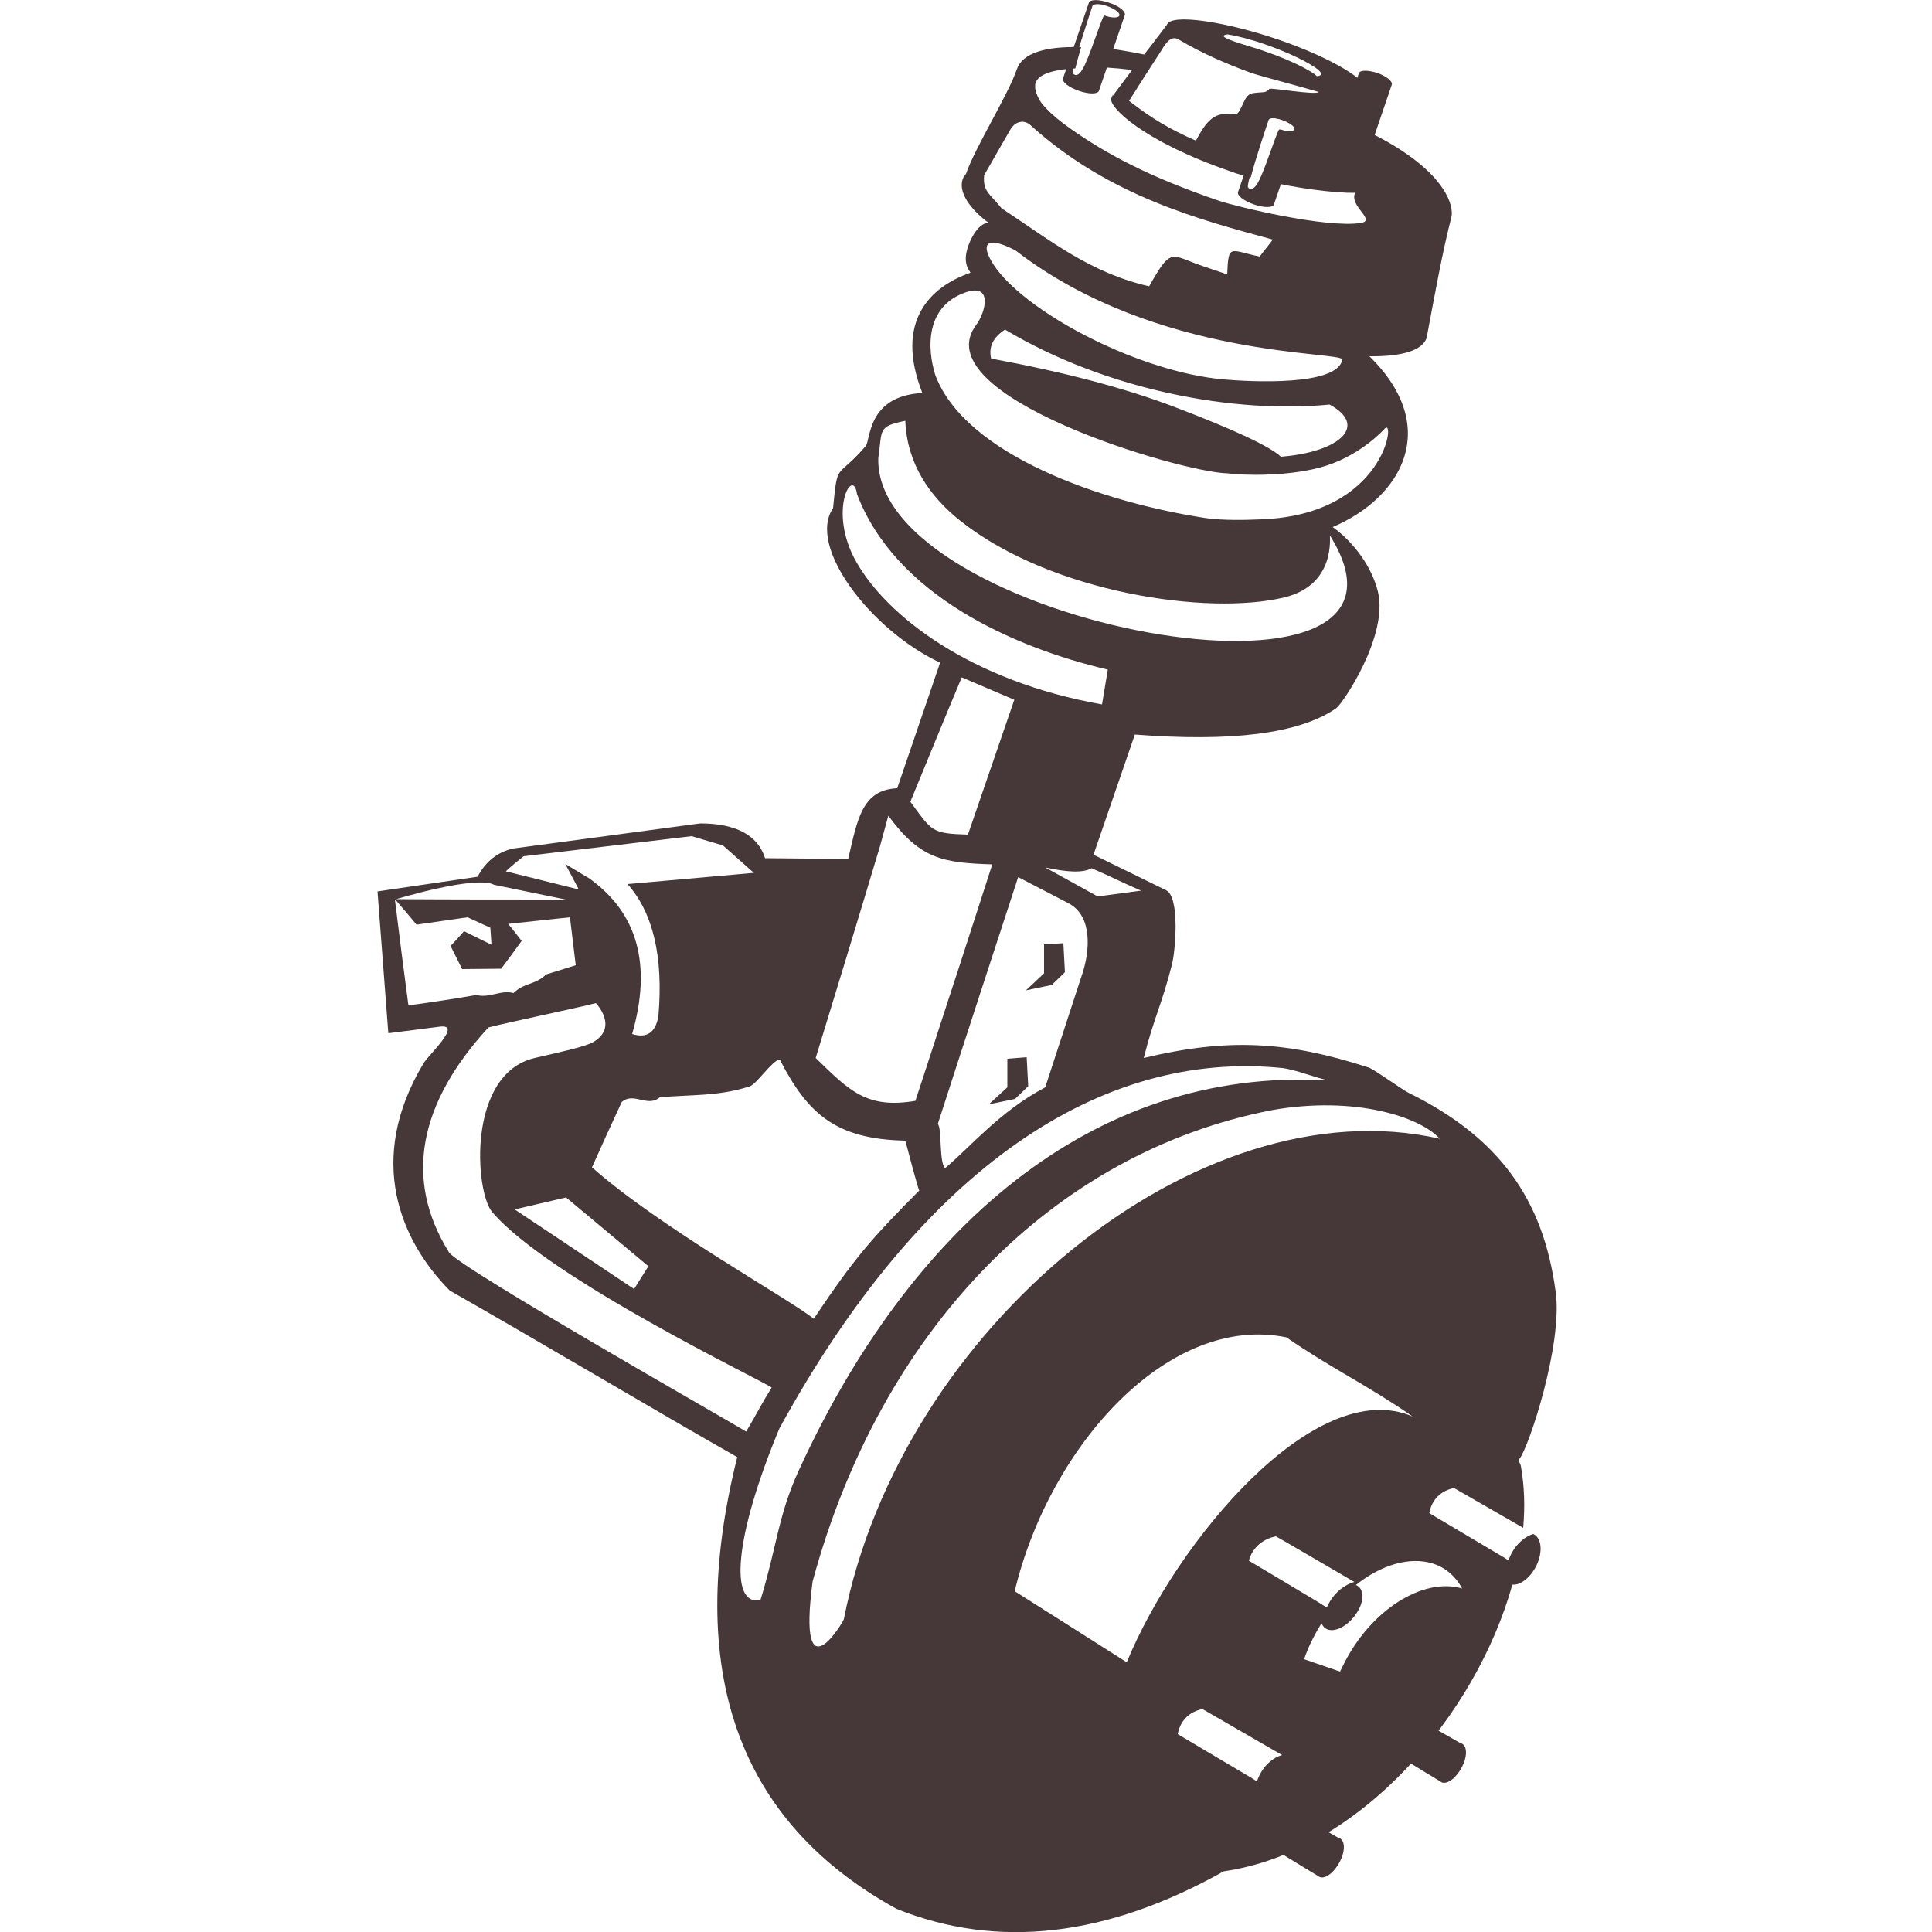
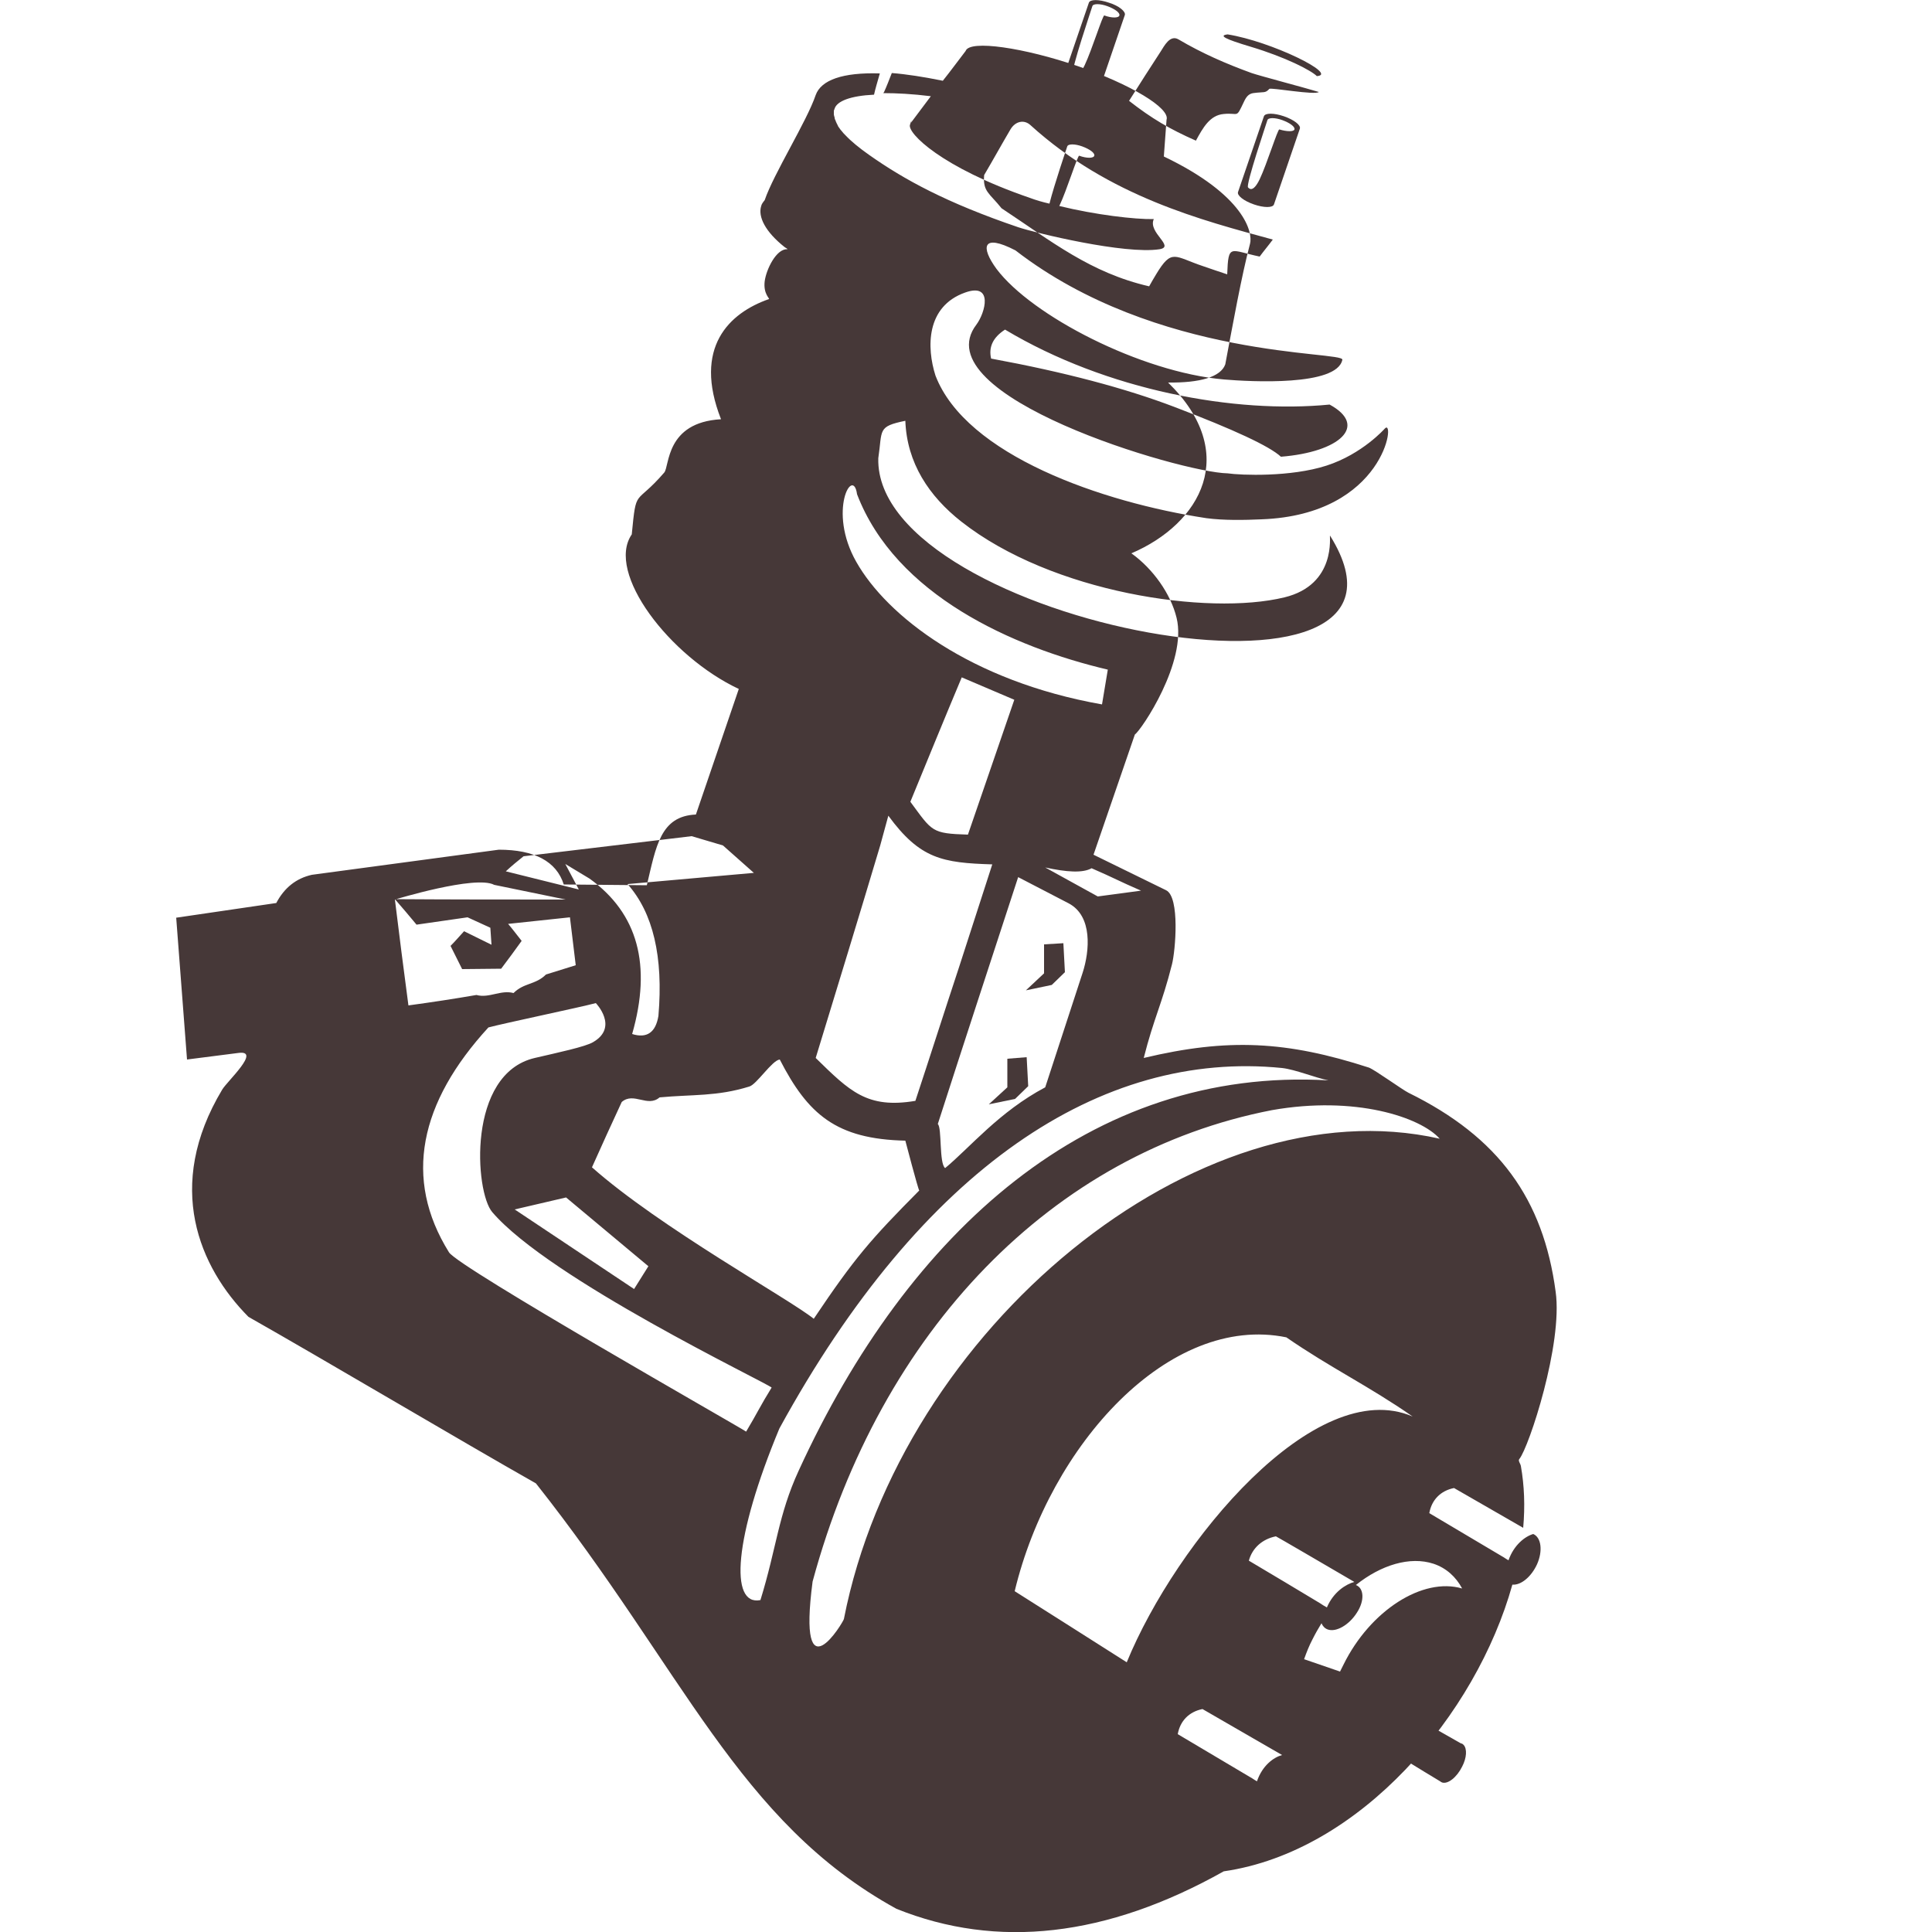
<svg xmlns="http://www.w3.org/2000/svg" version="1.1" id="Layer_1" x="0px" y="0px" viewBox="0 0 500 500" style="enable-background:new 0 0 500 500;" xml:space="preserve">
  <style type="text/css">
	.st0{fill-rule:evenodd;clip-rule:evenodd;fill:#463838;}
	.st1{fill:#463838;}
</style>
  <g>
    <polygon class="st0" points="270.2,244.4 270.2,251.9 265.5,256.3 272.2,254.9 275.6,251.6 275.2,244.1  " />
    <polygon class="st0" points="260.7,274 260.7,281.4 255.9,285.8 262.7,284.4 266.1,281.1 265.7,273.6  " />
    <path class="st0" d="M356.9,451.4c6.7,4,9.3,5.7,15.8,9.6c0.1,0.1,0.3,0.2,0.5,0.3c1.5,0.5,3.8-1.3,5.2-4.1   c1.2-2.3,1.3-4.6,0.4-5.6l0,0l0,0c-0.2-0.2-0.3-0.3-0.6-0.4h-0.1c-6.7-3.8-16.7-9.5-16.7-9.5C358.1,442.5,357.6,448,356.9,451.4   L356.9,451.4z" />
-     <path class="st0" d="M325.3,475.9c6.7,4,9.3,5.7,15.8,9.6c0.1,0.1,0.3,0.2,0.5,0.3c1.5,0.5,3.8-1.3,5.2-4.1   c1.2-2.3,1.3-4.6,0.4-5.6l0,0l0,0c-0.2-0.2-0.3-0.3-0.6-0.4h-0.1c-6.7-3.8-16.7-9.5-16.7-9.5C326.5,467,326,472.5,325.3,475.9   L325.3,475.9z" />
    <path class="st0" d="M287,0.7c-2.6-0.9-4.9-0.9-5.2,0l-6.7,19.6c-0.3,0.9,1.5,2.3,4.1,3.2c2.6,0.9,4.9,0.9,5.2,0l6.7-19.6   C291.4,3,289.6,1.5,287,0.7z M285.8,4c-0.4-0.2-3.2,8.9-5.1,12.9c-1.8,3.7-2.8,2.3-3,2.1c-0.7-0.5,4.9-17,5-17.4   c0.2-0.7,2-0.7,3.9,0s3.3,1.7,3.1,2.4C289.5,4.7,287.7,4.7,285.8,4z" />
-     <path class="st0" d="M360.2,21.9L354,40.1c-0.3,0.8-2.4,0.8-4.8,0s-4.1-2.1-3.8-3l6.3-18.2c0.3-0.8,2.4-0.8,4.8,0   C358.8,19.7,360.5,21.1,360.2,21.9L360.2,21.9z" />
-     <path class="st1" d="M396.8,397c-2.1,0.6-5,2.8-6.4,6.8c-0.9-0.5-0.9-0.6-1.8-1.1c-6.2-3.7-12.5-7.4-18.7-11.1   c0.6-3.4,2.9-5.8,6.4-6.5c0,0,10.8,6.2,17.9,10.3c0.5-5.6,0.3-10.9-0.6-16c-0.1-0.6-0.8-1.4-0.4-1.8c2.5-3.1,11.3-29.8,9.4-43.3   c-3.2-24-14.7-40-38.1-51.5c-1.6-0.8-8.5-5.8-10.2-6.5c-21.3-6.9-36.5-7.7-58.3-2.5c2.6-10.3,4.7-13.9,7.3-24.2   c0.9-3.5,2.1-17.4-1.5-19.2c-6.2-3-12.6-6.2-18.8-9.2c3.4-9.8,7.3-21.3,10.7-31.1c24.7,1.9,42.4-0.1,52.1-6.8   c1.7-1.2,13.6-18.8,10.8-30.2c-1.5-6.2-6.1-12.7-11.7-16.7c18-7.7,28.2-25.9,9.5-44.2c8.2,0.1,13.6-1.4,14.8-4.7   c1.9-10.1,4.2-22.9,6.4-31.2c0.8-2.9-1.4-12.6-22.3-22.6l0.7-9.5c1-3-9.3-9.2-23-13.9s-28-6.9-29-3.9c-2,2.6-3.9,5.2-5.9,7.7   c-4.9-1-9.4-1.7-13.2-2c-0.7,1.8-1.4,3.6-2,4.9c-0.1,0.1-0.1,0.2-0.2,0.3c3.4,0,7.5,0.2,12.3,0.8c-1.7,2.3-3.4,4.5-5.1,6.8l0,0l0,0   l0,0c-0.1,0.1,0.4-1.6-0.3,0.6c-0.7,2.1,8,11,31,18.9c1.6,0.6,3.3,1.1,5.1,1.5c1.2-4.8,4.5-14.5,4.6-14.8c0.2-0.7,2-0.7,3.9,0   s3.3,1.7,3.1,2.4c-0.2,0.7-2,0.7-3.9,0c-0.4-0.2-3.2,8.9-5.1,12.9c0,0,0,0.1-0.1,0.1c9.4,2.3,19.6,3.5,24.5,3.4   c-1.6,3.5,5.6,7.1,1.5,7.8c-9,1.4-32.1-4.2-36.6-5.7c-18.5-6.3-29.5-12.3-38.7-18.8c-2.4-1.7-4.5-3.4-6-5c0,0,0,0-0.1-0.1   c-0.3-0.3-0.6-0.6-0.8-0.9l0,0c-0.3-0.3-0.5-0.6-0.7-0.9l0,0l0,0c-0.1-0.1-0.2-0.3-0.3-0.4v-0.1c-0.1-0.1-0.2-0.3-0.2-0.4l0,0l0,0   c-0.1-0.1-0.2-0.3-0.2-0.4l0,0c-0.1-0.1-0.1-0.2-0.2-0.4v-0.1c-0.1-0.1-0.1-0.2-0.2-0.4l0,0l0,0l0,0c0-0.1-0.1-0.2-0.1-0.4v-0.1   c0-0.1-0.1-0.2-0.1-0.3l0,0c-0.1-0.3-0.1-0.5-0.1-0.7l0,0c0-0.1,0-0.2,0-0.3l0,0c0-0.1,0-0.2,0-0.3v-0.1c0-0.1,0-0.2,0.1-0.3l0,0   c0-0.1-0.9,2.7,0.1-0.3c0.6-1.9,4-3.3,10.2-3.6c0.3-1.4,0.9-3.4,1.5-5.5c-9.6-0.3-15.2,1.7-16.6,5.6c-2.3,6.8-10.9,20.4-13.2,27.2   c-0.4,0.5-0.8,1-0.9,1.5c-0.9,2.8,1.1,6.7,6,10.6c0.2,0.2,1.1,0.6,0.7,0.6c-2.8-0.1-5.4,5.2-5.8,8.3c-0.4,3.3,1.4,4.5,1.1,4.6   c-10.3,3.6-19.7,12.5-12.4,31.1c-14.4,0.8-13.3,12.2-14.7,13.8c-7.6,8.8-7.2,3.6-8.4,16c-6.8,9.9,9.8,31.6,27.7,40   c-2.5,7.4-8.6,25.1-11.1,32.5c-9.2,0.4-10.3,8.2-12.7,18.3c-7.2-0.1-14.3-0.1-21.5-0.2c-1.9-6-7.6-9-16.8-9   c-16.1,2.2-32.3,4.3-48.4,6.5c-4,0.9-7.1,3.3-9.2,7.3c-8.6,1.3-17.3,2.5-25.9,3.8c0.9,12.2,1.9,24.5,2.8,36.7   c4.4-0.6,8.9-1.1,13.3-1.7c6-0.8-2.9,7.3-4.2,9.5c-15,25-5.9,46,6.8,58.8c19.6,11.1,54.8,32,74.4,43.1   C177,432.3,190.9,471.4,232,494c26.1,10.5,54.4,7.3,84.7-9.7c35.3-5.1,65.3-40.5,74.7-74.2c2.2,0.2,4.9-2,6.4-5.3   C399.3,401.4,398.9,397.9,396.8,397z M328.5,23c-1.1,1.2-1.3,0.7-4.2,1.1c-1.2,0.2-1.8,1-2.4,2.3c-2.1,4.4-1.2,2.7-5.2,3.1   c-3.6,0.3-5.4,3.6-7.2,6.9c-6.8-3-11.4-5.7-17.3-10.3c2.7-4.3,5.4-8.5,8.2-12.8c0.9-1.4,2.4-4.4,4.6-3.1c6.1,3.6,12.3,6.3,18.9,8.7   c2,0.7,14.5,4,17.4,4.9C340.5,24.7,328.8,22.6,328.5,23z M340.8,19.7c-1.5-1.5-8.1-4.9-17.1-7.6c-6.7-2-8.4-2.9-6-3.2   C329,10.7,346.5,19.3,340.8,19.7z M295.3,230.5c-5.1,0.7-6.1,0.8-11.2,1.5c-4.5-2.5-9.1-5-13.6-7.5c5.5,1.2,9.7,1.5,12,0.2   C288.5,227.3,289.3,227.9,295.3,230.5z M280.2,251.7c-3.2,9.9-6.5,19.8-9.7,29.7c-11.9,6.3-19.5,15.6-25.9,20.9   c-1.6-1.2-0.8-10.5-1.9-11.4c6.3-19.6,14.4-44.3,20.8-63.9c4.4,2.3,8.7,4.5,13.1,6.8C282.8,237.1,282,246.1,280.2,251.7z    M331.5,118.2c-2.9-2.7-12.1-7-27.6-12.9c-12.6-4.8-28.4-9-47.4-12.5c-0.7-3,0.5-5.5,3.6-7.5c26.4,15.8,59.6,21.8,84,19.4   C354.2,110.2,346.7,117,331.5,118.2z M254.7,45.3c2.3-3.9,4.5-7.9,6.8-11.8c1.3-2.2,3.6-2.6,5.2-1.1C287.1,50.9,311.1,57,329.4,62   c-1.1,1.5-2.3,2.9-3.4,4.4c-7.7-1.6-8.1-3.5-8.4,4.6c-2.1-0.7-4.2-1.4-6.2-2.1c-7.5-2.5-8.1-4.7-12.2,2.1c-0.6,1-1.2,2-1.8,3.1   c-15.2-3.5-25.2-11.6-38.2-20.2C256.1,50,254.3,49.6,254.7,45.3z M262.8,64.8c36.6,28.3,85,26,84.6,28.3   c-1.4,6.9-23.7,5.7-30.7,5.1c-21.5-1.9-49.7-16.5-58.8-28.6C253.8,64,254.1,60.3,262.8,64.8z M249.8,75.7c7.3-2.6,5.2,5.2,2.9,8.3   c-14.1,18.4,53,38.3,65,38.5c3.5,0.5,16.3,1,25.6-2c9.3-3,15.1-9.6,15.1-9.6c2.8-3,0.1,22.3-31.9,23.5c-4.5,0.2-9.8,0.3-14.3-0.3   c-27-4.1-62.2-16.3-70.1-36.9C239.8,90,239.6,79.3,249.8,75.7z M234.3,108.9c0.4,10.9,6.1,19.5,14.5,26.1   c23.4,18.4,63.8,24.4,83.6,19.6c13.6-3.3,11.6-16.1,11.8-16c31.8,50.8-118,22.8-116.9-20C228.4,111.2,227,110.4,234.3,108.9z    M221.6,145.4c-7.5-13.2-0.8-24.9,0.2-17.5c10,26.1,40.3,39.6,64.9,45.4c-0.5,3-1,6-1.5,9C251.2,176.3,229.5,159.4,221.6,145.4z    M248.9,175.3c4.5,1.9,9.1,3.9,13.6,5.8c-4,11.6-8,23.3-12,34.9c-9.5-0.3-9.2-0.8-14.9-8.5C240,196.8,244.4,186,248.9,175.3z    M227.8,218.8c0.7-2.6,1.4-5.1,2.1-7.7c8.2,11.2,14,12.2,26.9,12.6c-2.9,8.9-5.7,17.7-8.6,26.6c-3.8,11.5-7.5,23.1-11.3,34.6   c-12.5,2.1-17-2.5-25.8-11.1C216.7,255.5,222.3,237.2,227.8,218.8z M201.8,274.2c7.3,14.2,14.6,20.6,32.5,21c0,0,3.3,12.6,3.6,12.9   c0.7-0.7,1.4-1.4,0,0c-12.6,12.7-16.7,17.4-27.3,33.2c-6.3-5.1-39.8-23.6-57.4-39.2c2.5-5.6,5.1-11.3,7.7-16.9   c3.1-2.7,6.7,1.5,9.8-1.2c8.6-0.8,14.8-0.2,23.2-2.8C195.8,280.7,199.8,274.4,201.8,274.2z M167.8,327.7l-3.7,5.9L133.2,313   l13.3-3.1L167.8,327.7z M135.5,221.6c14.5-1.7,29-3.5,43.5-5.2c2.7,0.8,5.4,1.6,8.1,2.4c2.7,2.4,5.3,4.7,8,7.1l-32.7,2.9   c6.6,7.4,9.3,18.8,8,34.1c-0.7,4.3-3,5.9-6.8,4.7c5.1-17.8,1.5-31.2-11-40.2l-6.3-3.8c1.2,2.2,2.3,4.4,3.5,6.6   c-6.3-1.6-12.6-3.1-18.9-4.7C132.4,224.1,134,222.8,135.5,221.6z M105.7,260.2c-1.2-9.1-2.4-18.3-3.5-27.4c0,0,20.9-6.4,25.7-3.8   c6.2,1.3,12.3,2.5,18.5,3.8c-14.7,0-29.5,0-44.2-0.1c1.9,2.2,3.8,4.4,5.6,6.6c4.4-0.6,8.8-1.3,13.2-1.9c2,0.9,3.9,1.8,5.9,2.7   c0.1,1.5,0.2,2.9,0.3,4.4c-2.4-1.2-4.7-2.3-7.1-3.5c-1.2,1.3-2.3,2.6-3.5,3.8c1,2,2,4,3,6c3.4,0,6.7-0.1,10.1-0.1   c1.8-2.4,3.6-4.8,5.3-7.2c-1.2-1.5-2.3-3-3.5-4.4c5.3-0.6,10.7-1.1,16-1.7c0.5,4.1,1,8.2,1.5,12.4c-2.6,0.8-5.1,1.6-7.7,2.4   c-2.7,2.7-5.7,2.1-8.4,4.8c-3.3-0.9-6.3,1.4-9.6,0.5C117.5,258.5,111.6,259.4,105.7,260.2z M116.2,324.1   c-11.9-19.1-7.6-38.8,10.2-58.2c4.1-1.1,23.7-5.2,27.8-6.3c0,0,6,6.2-0.7,10.1c-2,1.2-9.1,2.7-15.1,4.1   c-17.6,4.1-15.5,34.7-11,39.9c14.8,17.3,70.5,43.9,72.3,45.4c-2.8,4.5-3.9,6.9-6.6,11.4C191.4,369.3,118.6,328,116.2,324.1z    M206.7,380.6c-5.3,11.5-5.7,19.9-9.9,33.5c-8.1,1.6-6.8-16.3,4.9-44.4c37-67.6,83.3-98,130.1-93.3c3.5,0.4,8.5,2.5,12,3.2   C282.2,276,235.1,318.6,206.7,380.6z M218.4,419c-0.1,0.7-12.1,20.7-8.1-9.7c17.6-65,62.1-111,118.9-122   c21.5-3.8,38.4,1.8,43.4,7.4C309.9,280.5,233.1,343.9,218.4,419z M262.6,411.8c9.1-37.9,40-71.9,70.3-65.7   c11.6,8,21.2,12.5,32.7,20.5c-25.2-10.9-61.2,32.4-74,63.6C280.7,423.3,273.4,418.6,262.6,411.8z M350.5,409.4   c-2.2,0.6-5.4,2.6-7.1,6.6c-0.9-0.5-0.9-0.5-1.8-1.1c-6.1-3.7-12.2-7.3-18.4-11c0.9-3.3,3.5-5.6,7-6.3   C330.3,397.6,344,405.6,350.5,409.4z M325.3,461c-0.9-0.5-0.9-0.6-1.8-1.1c-6.2-3.7-12.5-7.4-18.7-11.1c0.6-3.4,2.9-5.8,6.4-6.5   c0,0,14,8.1,20.6,11.9C329.6,454.8,326.7,456.9,325.3,461z M347.7,430.8c-0.3,0.6-0.6,1.2-0.9,1.8l-9.3-3.2   c0.6-1.7,1.3-3.5,2.2-5.2c0.7-1.4,1.5-2.8,2.3-4.1c0.3,0.7,0.8,1.3,1.6,1.6c2.2,0.8,5.6-1.2,7.6-4.4c2-3.1,1.8-6.3-0.3-7.1   c6.5-5.2,14-7.5,20.1-5.5c3.3,1.1,5.8,3.4,7.4,6.4C368.2,408.1,354.6,416.8,347.7,430.8z" />
+     <path class="st1" d="M396.8,397c-2.1,0.6-5,2.8-6.4,6.8c-0.9-0.5-0.9-0.6-1.8-1.1c-6.2-3.7-12.5-7.4-18.7-11.1   c0.6-3.4,2.9-5.8,6.4-6.5c0,0,10.8,6.2,17.9,10.3c0.5-5.6,0.3-10.9-0.6-16c-0.1-0.6-0.8-1.4-0.4-1.8c2.5-3.1,11.3-29.8,9.4-43.3   c-3.2-24-14.7-40-38.1-51.5c-1.6-0.8-8.5-5.8-10.2-6.5c-21.3-6.9-36.5-7.7-58.3-2.5c2.6-10.3,4.7-13.9,7.3-24.2   c0.9-3.5,2.1-17.4-1.5-19.2c-6.2-3-12.6-6.2-18.8-9.2c3.4-9.8,7.3-21.3,10.7-31.1c1.7-1.2,13.6-18.8,10.8-30.2c-1.5-6.2-6.1-12.7-11.7-16.7c18-7.7,28.2-25.9,9.5-44.2c8.2,0.1,13.6-1.4,14.8-4.7   c1.9-10.1,4.2-22.9,6.4-31.2c0.8-2.9-1.4-12.6-22.3-22.6l0.7-9.5c1-3-9.3-9.2-23-13.9s-28-6.9-29-3.9c-2,2.6-3.9,5.2-5.9,7.7   c-4.9-1-9.4-1.7-13.2-2c-0.7,1.8-1.4,3.6-2,4.9c-0.1,0.1-0.1,0.2-0.2,0.3c3.4,0,7.5,0.2,12.3,0.8c-1.7,2.3-3.4,4.5-5.1,6.8l0,0l0,0   l0,0c-0.1,0.1,0.4-1.6-0.3,0.6c-0.7,2.1,8,11,31,18.9c1.6,0.6,3.3,1.1,5.1,1.5c1.2-4.8,4.5-14.5,4.6-14.8c0.2-0.7,2-0.7,3.9,0   s3.3,1.7,3.1,2.4c-0.2,0.7-2,0.7-3.9,0c-0.4-0.2-3.2,8.9-5.1,12.9c0,0,0,0.1-0.1,0.1c9.4,2.3,19.6,3.5,24.5,3.4   c-1.6,3.5,5.6,7.1,1.5,7.8c-9,1.4-32.1-4.2-36.6-5.7c-18.5-6.3-29.5-12.3-38.7-18.8c-2.4-1.7-4.5-3.4-6-5c0,0,0,0-0.1-0.1   c-0.3-0.3-0.6-0.6-0.8-0.9l0,0c-0.3-0.3-0.5-0.6-0.7-0.9l0,0l0,0c-0.1-0.1-0.2-0.3-0.3-0.4v-0.1c-0.1-0.1-0.2-0.3-0.2-0.4l0,0l0,0   c-0.1-0.1-0.2-0.3-0.2-0.4l0,0c-0.1-0.1-0.1-0.2-0.2-0.4v-0.1c-0.1-0.1-0.1-0.2-0.2-0.4l0,0l0,0l0,0c0-0.1-0.1-0.2-0.1-0.4v-0.1   c0-0.1-0.1-0.2-0.1-0.3l0,0c-0.1-0.3-0.1-0.5-0.1-0.7l0,0c0-0.1,0-0.2,0-0.3l0,0c0-0.1,0-0.2,0-0.3v-0.1c0-0.1,0-0.2,0.1-0.3l0,0   c0-0.1-0.9,2.7,0.1-0.3c0.6-1.9,4-3.3,10.2-3.6c0.3-1.4,0.9-3.4,1.5-5.5c-9.6-0.3-15.2,1.7-16.6,5.6c-2.3,6.8-10.9,20.4-13.2,27.2   c-0.4,0.5-0.8,1-0.9,1.5c-0.9,2.8,1.1,6.7,6,10.6c0.2,0.2,1.1,0.6,0.7,0.6c-2.8-0.1-5.4,5.2-5.8,8.3c-0.4,3.3,1.4,4.5,1.1,4.6   c-10.3,3.6-19.7,12.5-12.4,31.1c-14.4,0.8-13.3,12.2-14.7,13.8c-7.6,8.8-7.2,3.6-8.4,16c-6.8,9.9,9.8,31.6,27.7,40   c-2.5,7.4-8.6,25.1-11.1,32.5c-9.2,0.4-10.3,8.2-12.7,18.3c-7.2-0.1-14.3-0.1-21.5-0.2c-1.9-6-7.6-9-16.8-9   c-16.1,2.2-32.3,4.3-48.4,6.5c-4,0.9-7.1,3.3-9.2,7.3c-8.6,1.3-17.3,2.5-25.9,3.8c0.9,12.2,1.9,24.5,2.8,36.7   c4.4-0.6,8.9-1.1,13.3-1.7c6-0.8-2.9,7.3-4.2,9.5c-15,25-5.9,46,6.8,58.8c19.6,11.1,54.8,32,74.4,43.1   C177,432.3,190.9,471.4,232,494c26.1,10.5,54.4,7.3,84.7-9.7c35.3-5.1,65.3-40.5,74.7-74.2c2.2,0.2,4.9-2,6.4-5.3   C399.3,401.4,398.9,397.9,396.8,397z M328.5,23c-1.1,1.2-1.3,0.7-4.2,1.1c-1.2,0.2-1.8,1-2.4,2.3c-2.1,4.4-1.2,2.7-5.2,3.1   c-3.6,0.3-5.4,3.6-7.2,6.9c-6.8-3-11.4-5.7-17.3-10.3c2.7-4.3,5.4-8.5,8.2-12.8c0.9-1.4,2.4-4.4,4.6-3.1c6.1,3.6,12.3,6.3,18.9,8.7   c2,0.7,14.5,4,17.4,4.9C340.5,24.7,328.8,22.6,328.5,23z M340.8,19.7c-1.5-1.5-8.1-4.9-17.1-7.6c-6.7-2-8.4-2.9-6-3.2   C329,10.7,346.5,19.3,340.8,19.7z M295.3,230.5c-5.1,0.7-6.1,0.8-11.2,1.5c-4.5-2.5-9.1-5-13.6-7.5c5.5,1.2,9.7,1.5,12,0.2   C288.5,227.3,289.3,227.9,295.3,230.5z M280.2,251.7c-3.2,9.9-6.5,19.8-9.7,29.7c-11.9,6.3-19.5,15.6-25.9,20.9   c-1.6-1.2-0.8-10.5-1.9-11.4c6.3-19.6,14.4-44.3,20.8-63.9c4.4,2.3,8.7,4.5,13.1,6.8C282.8,237.1,282,246.1,280.2,251.7z    M331.5,118.2c-2.9-2.7-12.1-7-27.6-12.9c-12.6-4.8-28.4-9-47.4-12.5c-0.7-3,0.5-5.5,3.6-7.5c26.4,15.8,59.6,21.8,84,19.4   C354.2,110.2,346.7,117,331.5,118.2z M254.7,45.3c2.3-3.9,4.5-7.9,6.8-11.8c1.3-2.2,3.6-2.6,5.2-1.1C287.1,50.9,311.1,57,329.4,62   c-1.1,1.5-2.3,2.9-3.4,4.4c-7.7-1.6-8.1-3.5-8.4,4.6c-2.1-0.7-4.2-1.4-6.2-2.1c-7.5-2.5-8.1-4.7-12.2,2.1c-0.6,1-1.2,2-1.8,3.1   c-15.2-3.5-25.2-11.6-38.2-20.2C256.1,50,254.3,49.6,254.7,45.3z M262.8,64.8c36.6,28.3,85,26,84.6,28.3   c-1.4,6.9-23.7,5.7-30.7,5.1c-21.5-1.9-49.7-16.5-58.8-28.6C253.8,64,254.1,60.3,262.8,64.8z M249.8,75.7c7.3-2.6,5.2,5.2,2.9,8.3   c-14.1,18.4,53,38.3,65,38.5c3.5,0.5,16.3,1,25.6-2c9.3-3,15.1-9.6,15.1-9.6c2.8-3,0.1,22.3-31.9,23.5c-4.5,0.2-9.8,0.3-14.3-0.3   c-27-4.1-62.2-16.3-70.1-36.9C239.8,90,239.6,79.3,249.8,75.7z M234.3,108.9c0.4,10.9,6.1,19.5,14.5,26.1   c23.4,18.4,63.8,24.4,83.6,19.6c13.6-3.3,11.6-16.1,11.8-16c31.8,50.8-118,22.8-116.9-20C228.4,111.2,227,110.4,234.3,108.9z    M221.6,145.4c-7.5-13.2-0.8-24.9,0.2-17.5c10,26.1,40.3,39.6,64.9,45.4c-0.5,3-1,6-1.5,9C251.2,176.3,229.5,159.4,221.6,145.4z    M248.9,175.3c4.5,1.9,9.1,3.9,13.6,5.8c-4,11.6-8,23.3-12,34.9c-9.5-0.3-9.2-0.8-14.9-8.5C240,196.8,244.4,186,248.9,175.3z    M227.8,218.8c0.7-2.6,1.4-5.1,2.1-7.7c8.2,11.2,14,12.2,26.9,12.6c-2.9,8.9-5.7,17.7-8.6,26.6c-3.8,11.5-7.5,23.1-11.3,34.6   c-12.5,2.1-17-2.5-25.8-11.1C216.7,255.5,222.3,237.2,227.8,218.8z M201.8,274.2c7.3,14.2,14.6,20.6,32.5,21c0,0,3.3,12.6,3.6,12.9   c0.7-0.7,1.4-1.4,0,0c-12.6,12.7-16.7,17.4-27.3,33.2c-6.3-5.1-39.8-23.6-57.4-39.2c2.5-5.6,5.1-11.3,7.7-16.9   c3.1-2.7,6.7,1.5,9.8-1.2c8.6-0.8,14.8-0.2,23.2-2.8C195.8,280.7,199.8,274.4,201.8,274.2z M167.8,327.7l-3.7,5.9L133.2,313   l13.3-3.1L167.8,327.7z M135.5,221.6c14.5-1.7,29-3.5,43.5-5.2c2.7,0.8,5.4,1.6,8.1,2.4c2.7,2.4,5.3,4.7,8,7.1l-32.7,2.9   c6.6,7.4,9.3,18.8,8,34.1c-0.7,4.3-3,5.9-6.8,4.7c5.1-17.8,1.5-31.2-11-40.2l-6.3-3.8c1.2,2.2,2.3,4.4,3.5,6.6   c-6.3-1.6-12.6-3.1-18.9-4.7C132.4,224.1,134,222.8,135.5,221.6z M105.7,260.2c-1.2-9.1-2.4-18.3-3.5-27.4c0,0,20.9-6.4,25.7-3.8   c6.2,1.3,12.3,2.5,18.5,3.8c-14.7,0-29.5,0-44.2-0.1c1.9,2.2,3.8,4.4,5.6,6.6c4.4-0.6,8.8-1.3,13.2-1.9c2,0.9,3.9,1.8,5.9,2.7   c0.1,1.5,0.2,2.9,0.3,4.4c-2.4-1.2-4.7-2.3-7.1-3.5c-1.2,1.3-2.3,2.6-3.5,3.8c1,2,2,4,3,6c3.4,0,6.7-0.1,10.1-0.1   c1.8-2.4,3.6-4.8,5.3-7.2c-1.2-1.5-2.3-3-3.5-4.4c5.3-0.6,10.7-1.1,16-1.7c0.5,4.1,1,8.2,1.5,12.4c-2.6,0.8-5.1,1.6-7.7,2.4   c-2.7,2.7-5.7,2.1-8.4,4.8c-3.3-0.9-6.3,1.4-9.6,0.5C117.5,258.5,111.6,259.4,105.7,260.2z M116.2,324.1   c-11.9-19.1-7.6-38.8,10.2-58.2c4.1-1.1,23.7-5.2,27.8-6.3c0,0,6,6.2-0.7,10.1c-2,1.2-9.1,2.7-15.1,4.1   c-17.6,4.1-15.5,34.7-11,39.9c14.8,17.3,70.5,43.9,72.3,45.4c-2.8,4.5-3.9,6.9-6.6,11.4C191.4,369.3,118.6,328,116.2,324.1z    M206.7,380.6c-5.3,11.5-5.7,19.9-9.9,33.5c-8.1,1.6-6.8-16.3,4.9-44.4c37-67.6,83.3-98,130.1-93.3c3.5,0.4,8.5,2.5,12,3.2   C282.2,276,235.1,318.6,206.7,380.6z M218.4,419c-0.1,0.7-12.1,20.7-8.1-9.7c17.6-65,62.1-111,118.9-122   c21.5-3.8,38.4,1.8,43.4,7.4C309.9,280.5,233.1,343.9,218.4,419z M262.6,411.8c9.1-37.9,40-71.9,70.3-65.7   c11.6,8,21.2,12.5,32.7,20.5c-25.2-10.9-61.2,32.4-74,63.6C280.7,423.3,273.4,418.6,262.6,411.8z M350.5,409.4   c-2.2,0.6-5.4,2.6-7.1,6.6c-0.9-0.5-0.9-0.5-1.8-1.1c-6.1-3.7-12.2-7.3-18.4-11c0.9-3.3,3.5-5.6,7-6.3   C330.3,397.6,344,405.6,350.5,409.4z M325.3,461c-0.9-0.5-0.9-0.6-1.8-1.1c-6.2-3.7-12.5-7.4-18.7-11.1c0.6-3.4,2.9-5.8,6.4-6.5   c0,0,14,8.1,20.6,11.9C329.6,454.8,326.7,456.9,325.3,461z M347.7,430.8c-0.3,0.6-0.6,1.2-0.9,1.8l-9.3-3.2   c0.6-1.7,1.3-3.5,2.2-5.2c0.7-1.4,1.5-2.8,2.3-4.1c0.3,0.7,0.8,1.3,1.6,1.6c2.2,0.8,5.6-1.2,7.6-4.4c2-3.1,1.8-6.3-0.3-7.1   c6.5-5.2,14-7.5,20.1-5.5c3.3,1.1,5.8,3.4,7.4,6.4C368.2,408.1,354.6,416.8,347.7,430.8z" />
    <path class="st0" d="M332.3,30.1c-2.6-0.9-4.9-0.9-5.2,0l-6.7,19.6c-0.3,0.9,1.5,2.3,4.1,3.2s4.9,0.9,5.2,0l6.7-19.6   C336.7,32.4,334.9,31,332.3,30.1z M331.1,33.5c-0.4-0.2-3.2,8.9-5.1,12.9c-1.8,3.7-2.8,2.3-3,2.1c-0.7-0.5,4.9-17,5-17.4   c0.2-0.7,2-0.7,3.9,0s3.3,1.7,3.1,2.4C334.8,34.1,333.1,34.1,331.1,33.5z" />
  </g>
</svg>